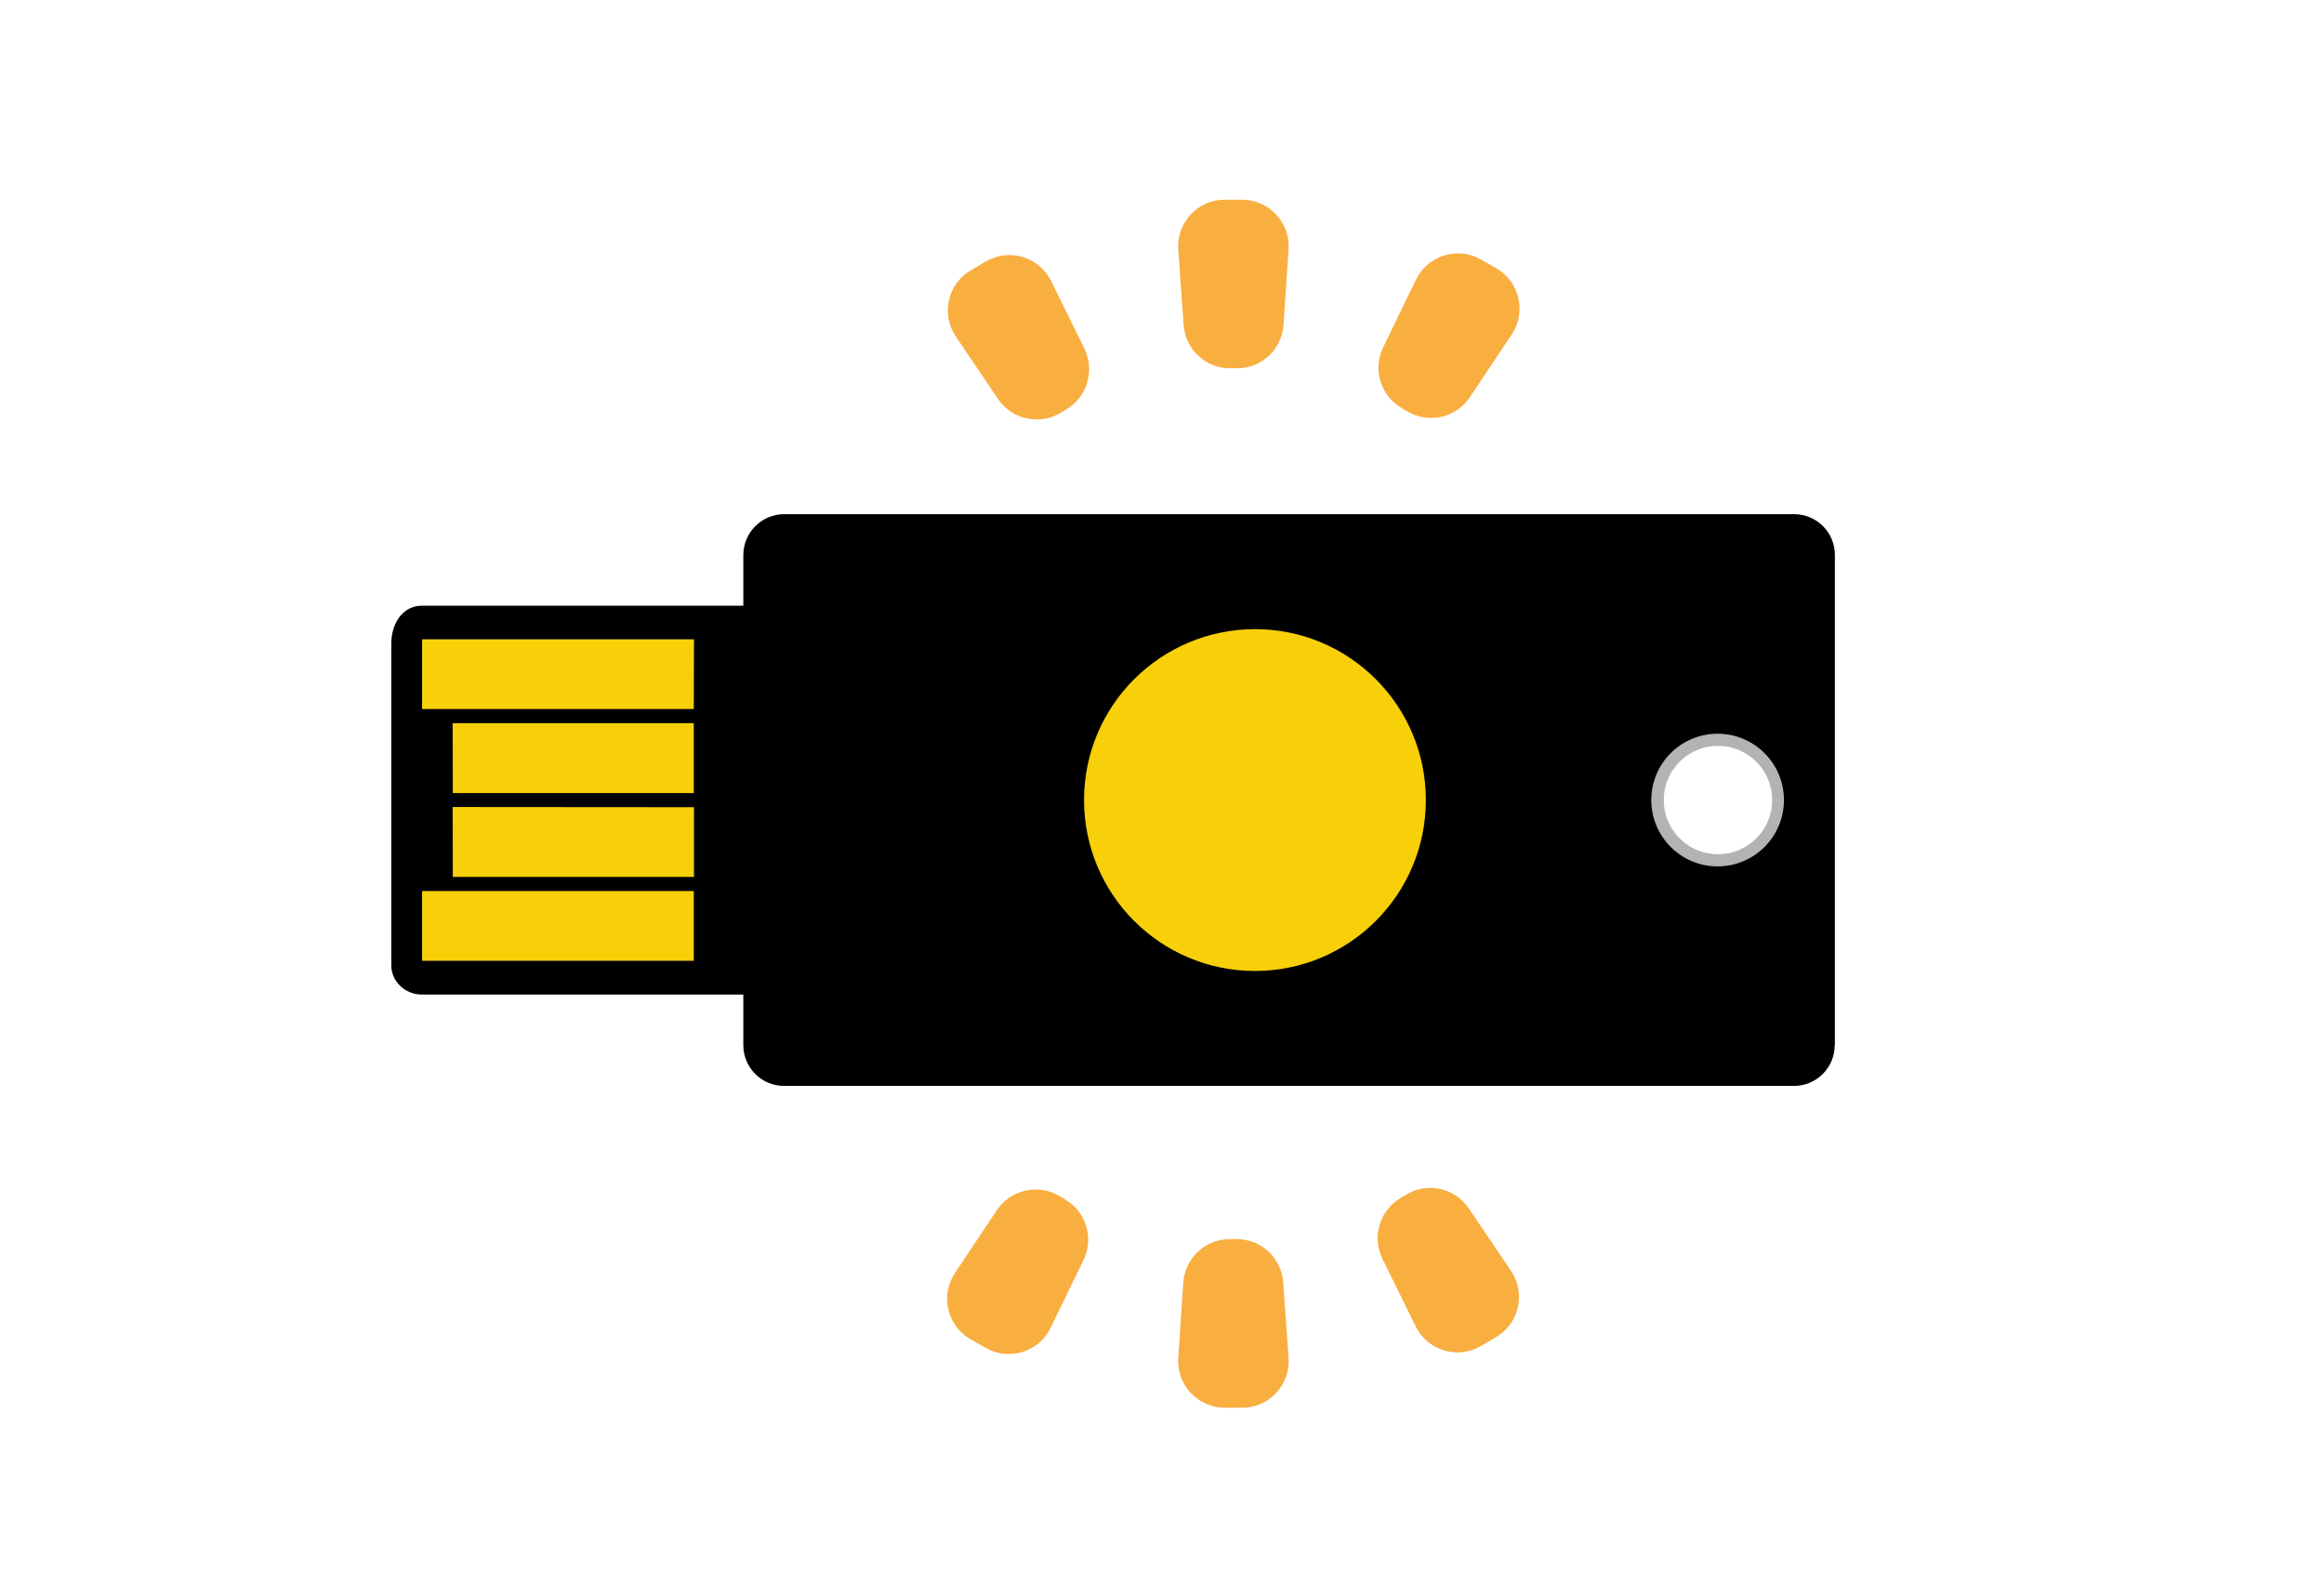
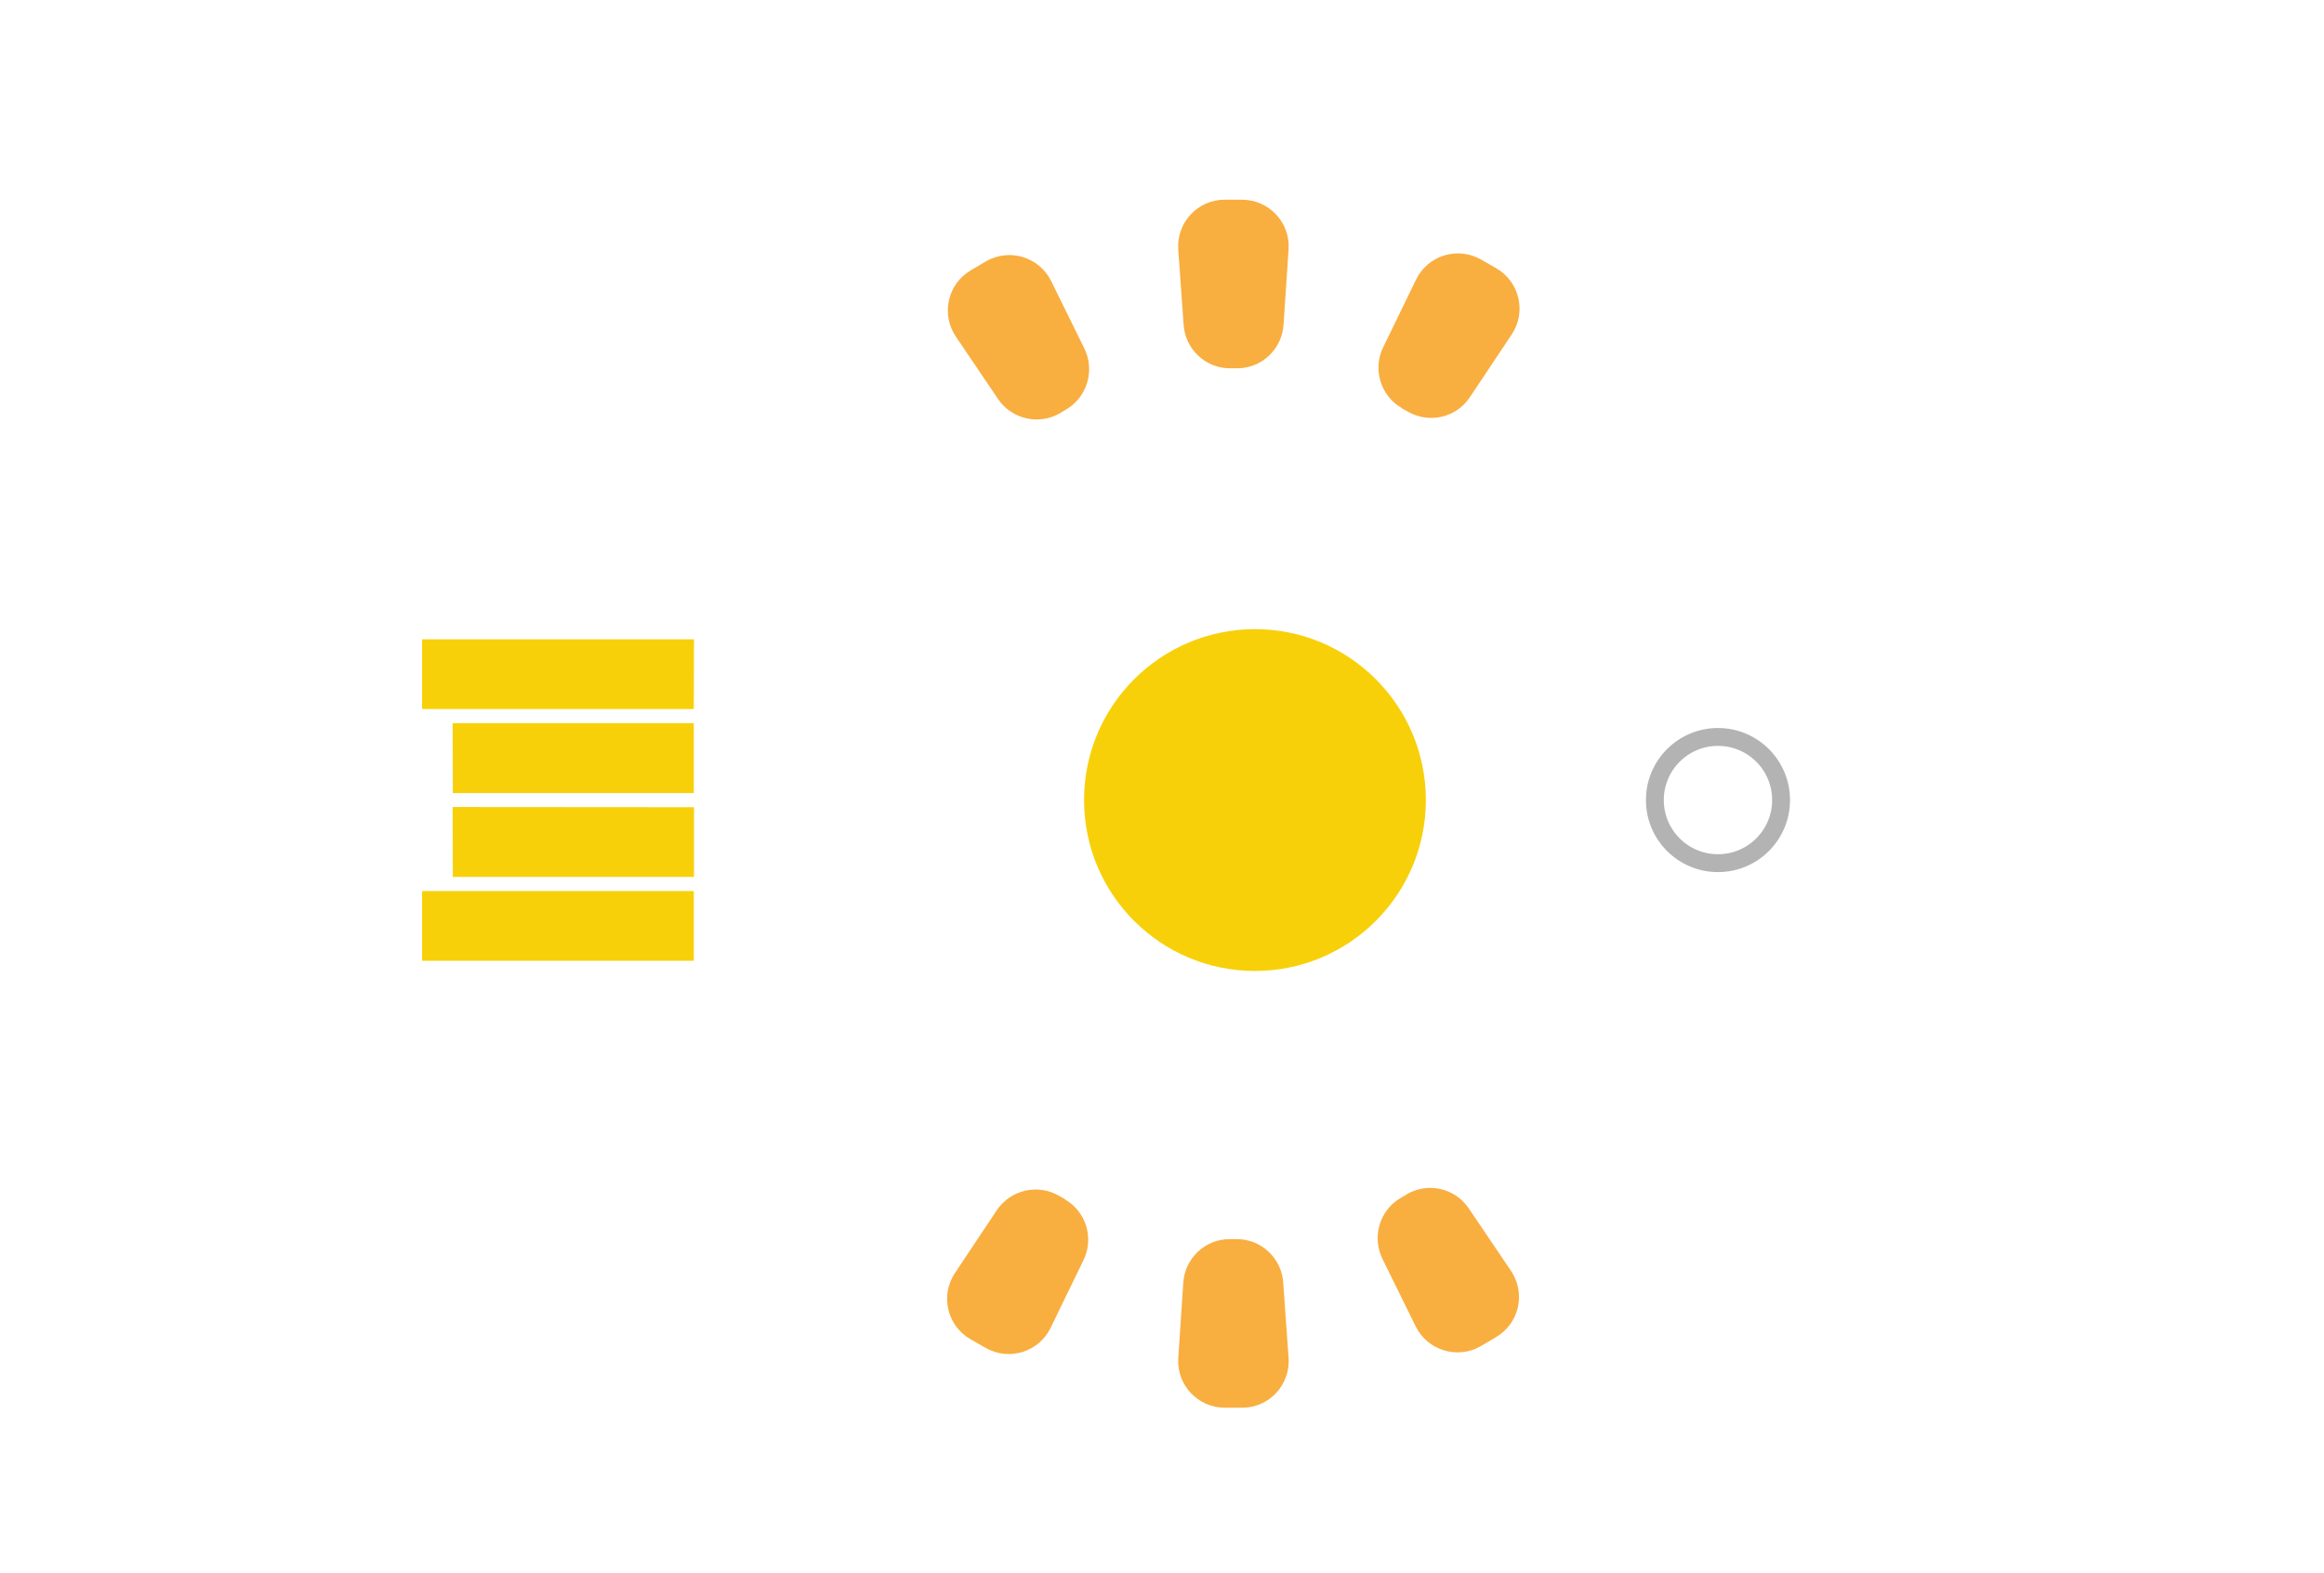
<svg xmlns="http://www.w3.org/2000/svg" id="Layer_1" viewBox="0 0 130 88">
  <defs>
    <style>.cls-1,.cls-2{fill:none;}.cls-3{fill:#f8d00a;}.cls-4{fill:#f9ae40;}.cls-2{stroke:#b3b3b4;stroke-miterlimit:10;}.cls-5{clip-path:url(#clippath);}</style>
    <clipPath id="clippath">
-       <rect class="cls-1" x="21.89" y="28.76" width="80.75" height="31.99" />
-     </clipPath>
+       </clipPath>
  </defs>
  <path class="cls-2" d="M96.1,48.28c-1.95,0-3.53-1.58-3.53-3.53,0-1.95,1.58-3.53,3.53-3.53,1.95,0,3.53,1.58,3.53,3.53,0,1.95-1.58,3.53-3.53,3.53h0Z" />
  <g class="cls-5">
    <path d="M99.79,44.75c0,2.05-1.66,3.71-3.71,3.71-2.05,0-3.71-1.66-3.71-3.71,0-2.05,1.66-3.71,3.71-3.71,2.05,0,3.71,1.66,3.71,3.71h0ZM102.64,58.46v-27.42c0-1.26-1.02-2.28-2.28-2.28h-17.65s-21.19,0-21.19,0h-17.65c-1.26,0-2.29,1.02-2.29,2.29v2.83s-17.98,0-17.98,0c-1.1,0-1.72,1.03-1.71,2.13,0,4.36,0,17.99,0,17.99,0,.9.77,1.63,1.71,1.63h17.98s0,2.83,0,2.83c0,1.26,1.02,2.28,2.28,2.28h17.65s21.19,0,21.19,0h17.65c1.26,0,2.28-1.02,2.28-2.28h0Z" />
  </g>
  <polygon class="cls-3" points="23.61 53.74 23.61 49.84 38.81 49.84 38.81 53.74 23.61 53.74 23.61 53.74" />
  <polygon class="cls-3" points="23.61 39.66 23.61 35.76 38.82 35.76 38.81 39.66 23.61 39.66 23.61 39.66" />
  <polygon class="cls-3" points="25.33 49.05 25.32 45.14 38.82 45.15 38.82 49.05 25.33 49.05 25.33 49.05" />
  <polygon class="cls-3" points="25.33 44.36 25.32 40.45 38.81 40.45 38.81 44.36 25.33 44.36 25.33 44.36" />
  <path class="cls-3" d="M70.2,54.31c-5.28,0-9.56-4.28-9.56-9.56,0-5.28,4.28-9.55,9.56-9.56,5.28,0,9.56,4.28,9.56,9.56,0,5.28-4.28,9.56-9.56,9.56h0Z" />
  <path class="cls-4" d="M59.29,23.11l.34-.2c1.18-.69,1.63-2.18,1.03-3.41l-1.86-3.78c-.67-1.35-2.34-1.86-3.65-1.1l-.83.49c-1.31.76-1.7,2.46-.85,3.72l2.36,3.49c.77,1.13,2.28,1.48,3.47.79h0ZM59.29,23.11" />
  <path class="cls-4" d="M68.82,20.6h.39c1.37,0,2.5-1.07,2.59-2.44l.28-4.21c.1-1.51-1.1-2.78-2.61-2.78h-.97c-1.51,0-2.7,1.29-2.59,2.8l.3,4.21c.1,1.37,1.24,2.43,2.61,2.42h0ZM68.82,20.6" />
  <path class="cls-4" d="M78.42,22.84l.34.19c1.19.68,2.7.33,3.46-.81l2.34-3.51c.84-1.25.44-2.96-.87-3.71l-.84-.48c-1.31-.75-2.98-.24-3.64,1.12l-1.84,3.79c-.6,1.23-.14,2.72,1.05,3.4h0ZM78.42,22.84" />
  <path class="cls-4" d="M78.7,66.8l-.34.2c-1.19.69-1.63,2.18-1.03,3.41l1.86,3.78c.67,1.35,2.34,1.86,3.65,1.1l.83-.49c1.31-.76,1.7-2.46.85-3.72l-2.36-3.49c-.77-1.14-2.28-1.48-3.47-.79h0ZM78.7,66.8" />
  <path class="cls-4" d="M69.17,69.31h-.39c-1.37,0-2.5,1.07-2.59,2.44l-.28,4.21c-.1,1.51,1.1,2.78,2.61,2.78h.97c1.51,0,2.7-1.29,2.59-2.8l-.3-4.21c-.1-1.37-1.24-2.43-2.61-2.42h0ZM69.17,69.31" />
  <path class="cls-4" d="M59.57,67.07l-.34-.19c-1.19-.68-2.7-.33-3.47.81l-2.34,3.51c-.84,1.26-.44,2.96.87,3.71l.84.48c1.31.75,2.98.24,3.64-1.12l1.84-3.79c.6-1.23.14-2.72-1.05-3.4h0ZM59.57,67.07" />
</svg>